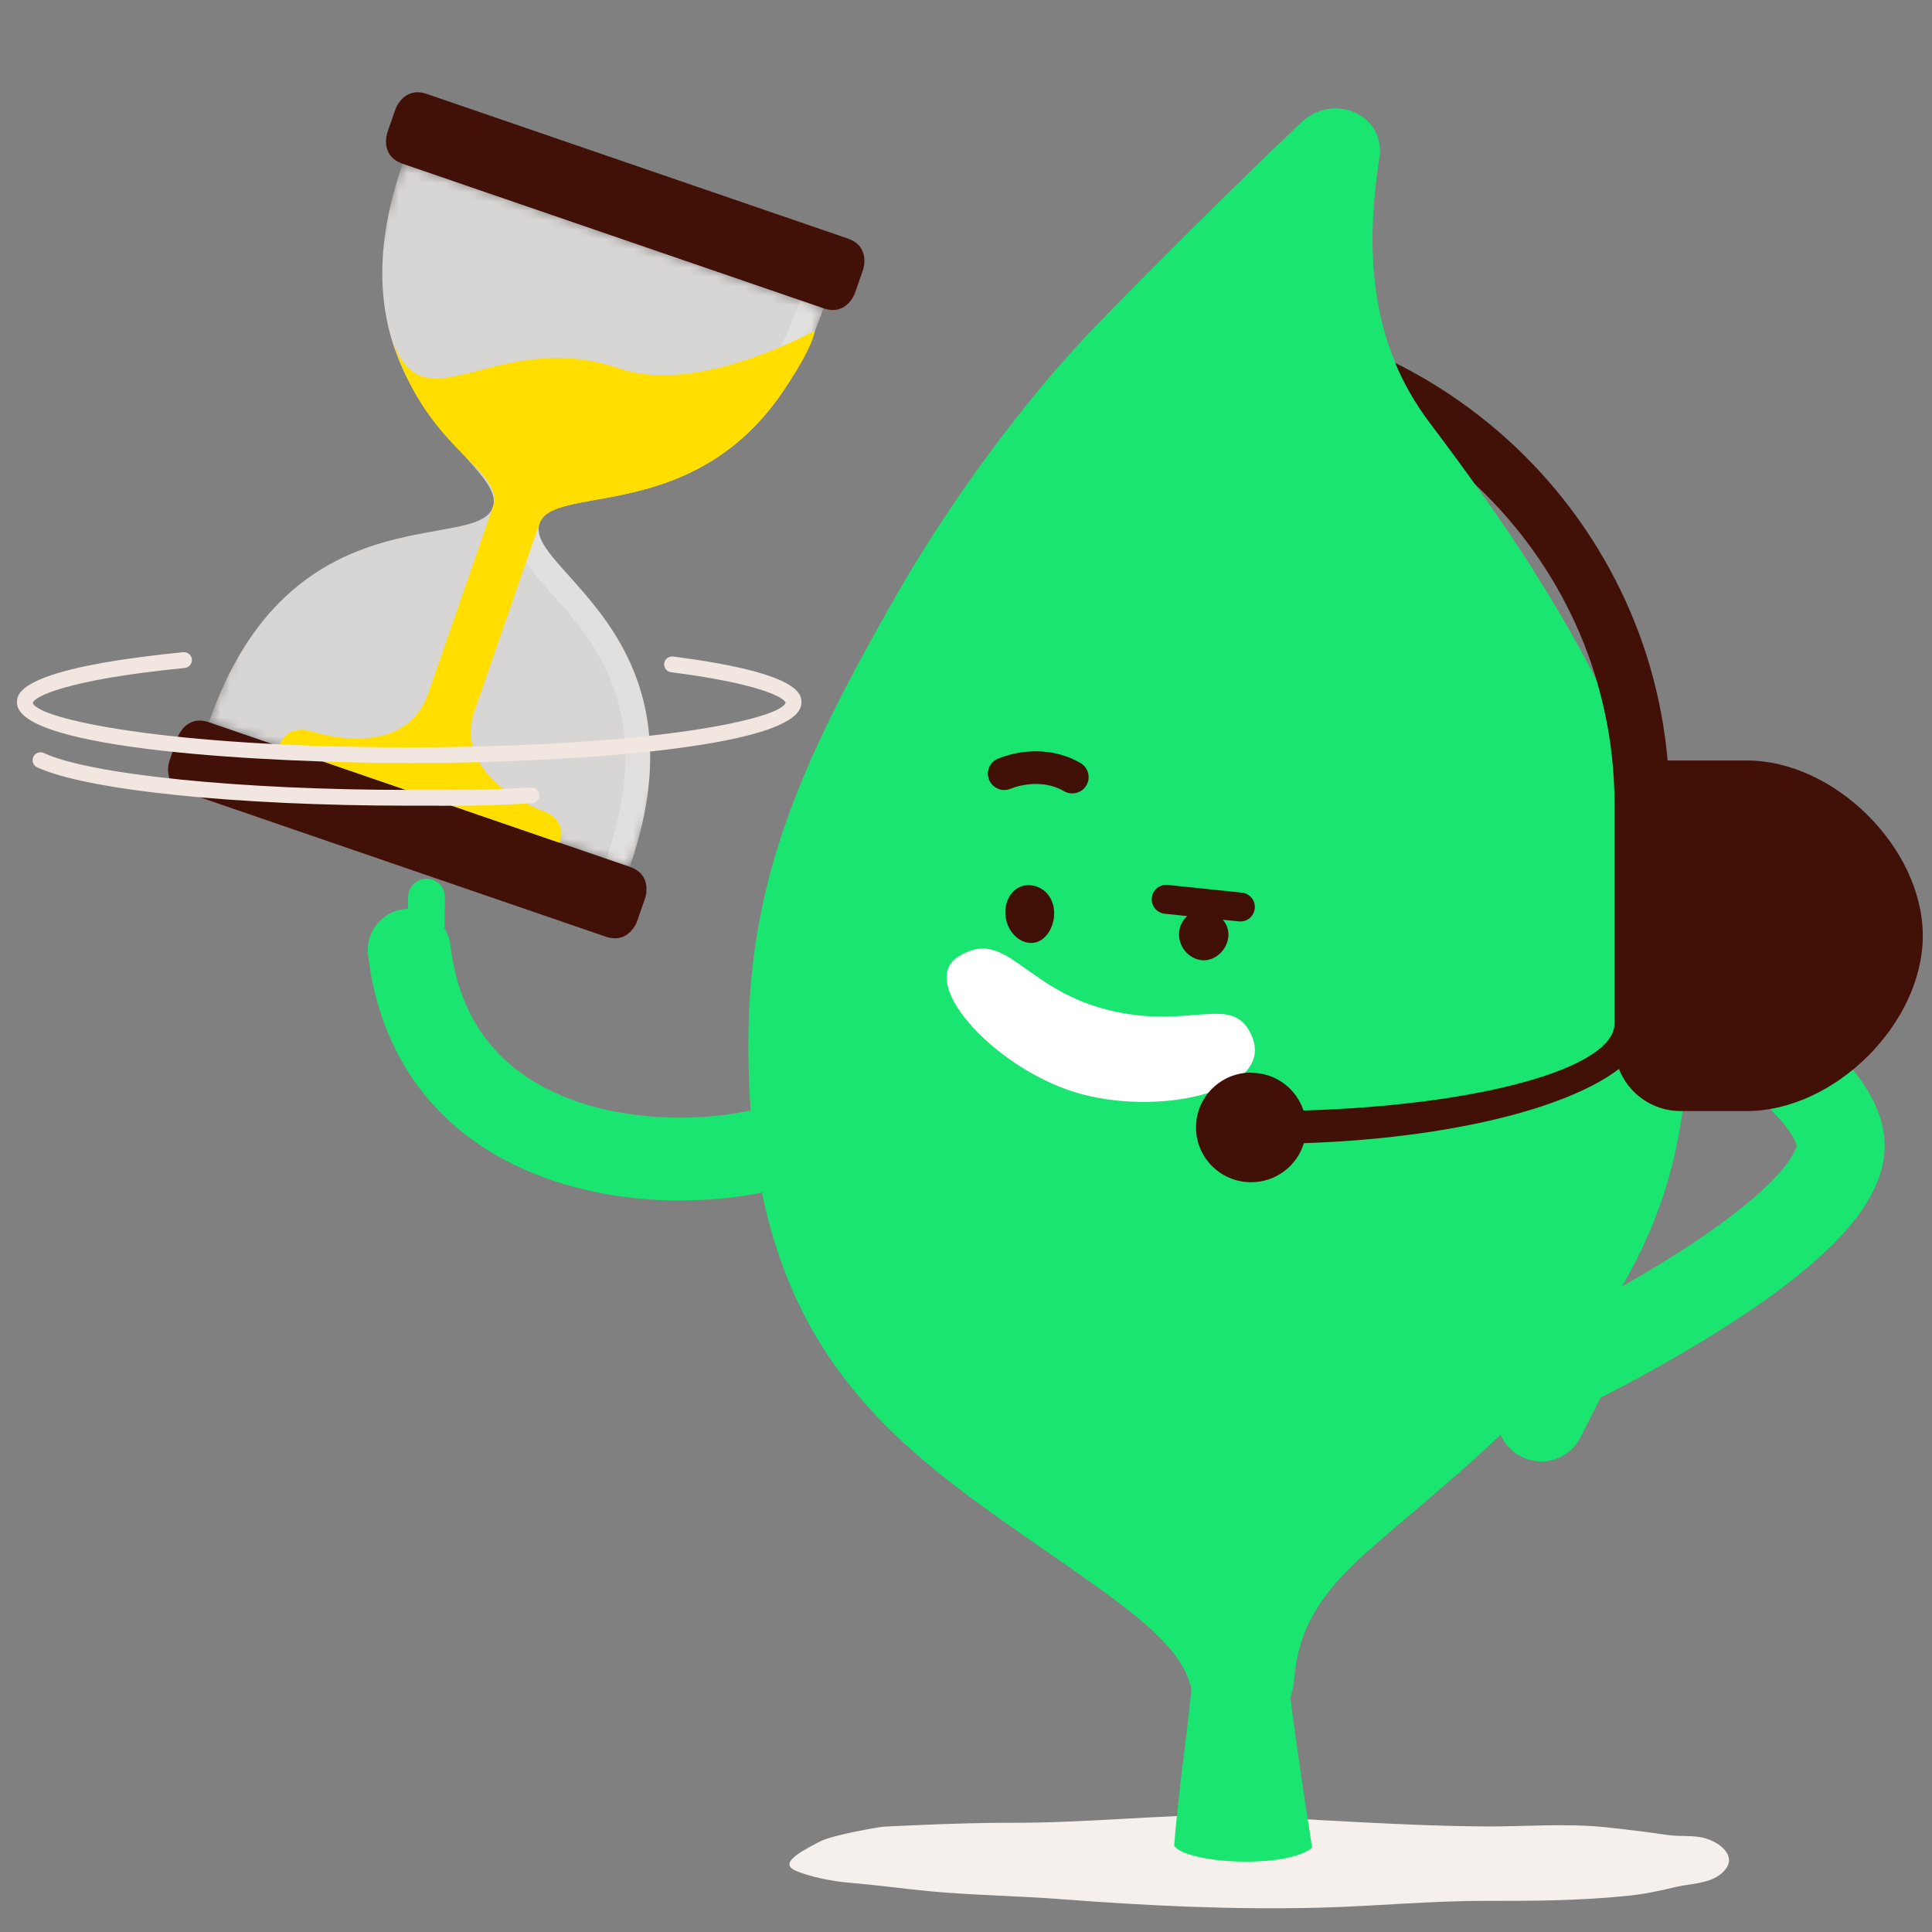
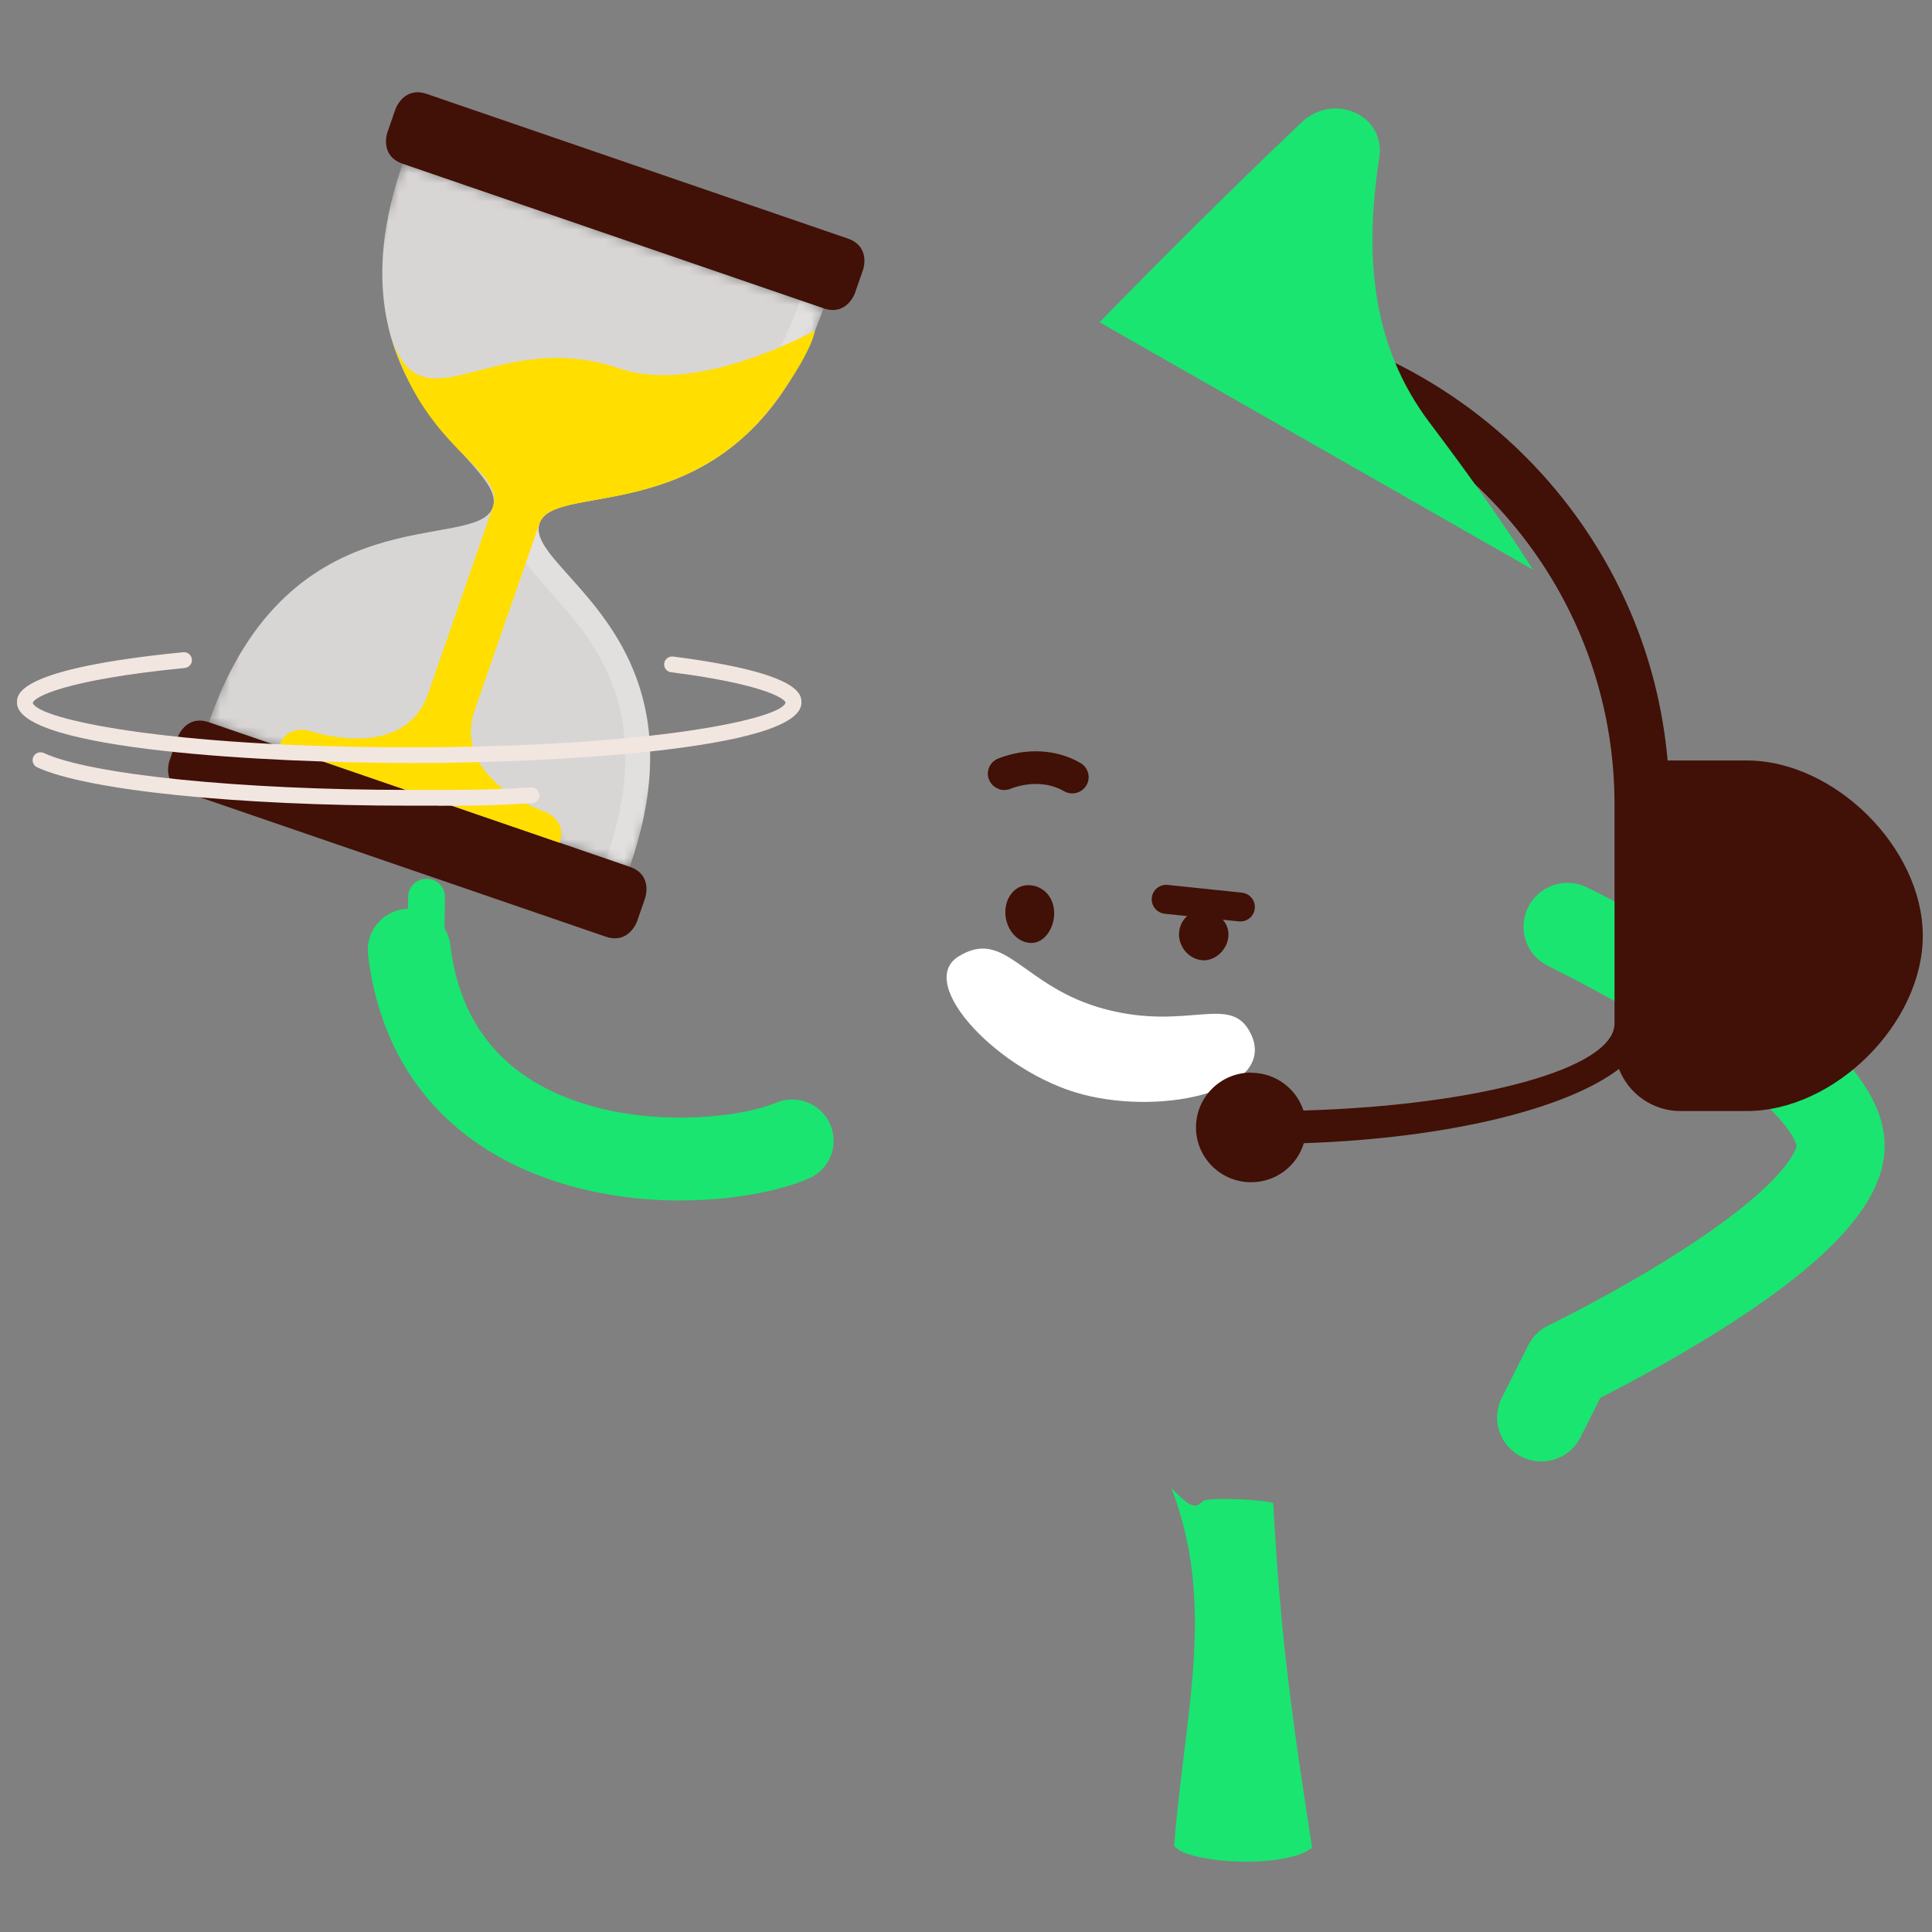
<svg xmlns="http://www.w3.org/2000/svg" width="206" height="206" viewBox="0 0 206 206" fill="none">
  <rect x="0" y="0" width="206" height="206" fill="#808080" stroke="none" />
  <path d="M91.16 31.248C91.16 31.248 90.297 33.732 87.81 32.874L42.936 17.462C40.439 16.603 41.302 14.128 41.302 14.128L42.165 11.644C42.165 11.644 43.028 9.16 45.515 10.019L90.39 25.431C92.886 26.29 92.023 28.764 92.023 28.764L91.16 31.248Z" fill="#411007" />
  <path d="M67.925 98.243C67.925 98.243 67.062 100.727 64.575 99.868L19.7 84.456C17.204 83.597 18.067 81.122 18.067 81.122L18.93 78.638C18.93 78.638 19.793 76.154 22.28 77.013L67.154 92.425C69.651 93.284 68.788 95.758 68.788 95.758L67.925 98.243Z" fill="#411007" />
  <g opacity="0.72">
    <mask id="mask0_9789_37485" style="mask-type:luminance" maskUnits="userSpaceOnUse" x="22" y="17" width="66" height="76">
      <path d="M42.921 17.446L22.27 76.996L67.154 92.41L87.805 32.861L42.921 17.446Z" fill="white" />
    </mask>
    <g mask="url(#mask0_9789_37485)">
      <path d="M87.8 32.874C79.198 57.686 59.248 50.834 57.531 55.793C55.815 60.752 75.756 67.604 67.154 92.416L22.279 77.004C30.881 52.192 50.832 59.044 52.548 54.085C54.265 49.126 34.324 42.274 42.926 17.462L87.8 32.874Z" fill="#FAF6F4" />
    </g>
  </g>
  <g opacity="0.25">
    <mask id="mask1_9789_37485" style="mask-type:luminance" maskUnits="userSpaceOnUse" x="22" y="17" width="66" height="76">
      <path d="M42.921 17.446L22.27 76.996L67.154 92.41L87.805 32.861L42.921 17.446Z" fill="white" />
    </mask>
    <g mask="url(#mask1_9789_37485)">
      <path d="M67.154 92.416L64.658 91.557C67.07 84.595 67.33 78.639 65.437 73.347C63.841 68.887 60.993 65.702 58.701 63.153C56.186 60.346 54.005 57.917 55.045 54.934C56.084 51.943 59.294 51.37 63.016 50.705C66.402 50.096 70.615 49.348 74.633 46.818C79.403 43.816 82.892 38.978 85.314 32.006L87.81 32.865C85.193 40.418 81.342 45.7 76.053 49.034C71.59 51.841 67.098 52.644 63.489 53.282C60.028 53.9 58.042 54.316 57.541 55.784C57.03 57.243 58.329 58.794 60.668 61.398C63.108 64.123 66.152 67.511 67.924 72.461C70.031 78.334 69.78 84.853 67.154 92.407V92.416Z" fill="white" />
    </g>
  </g>
  <path d="M86.901 35.256C86.91 35.192 74.541 42.21 66.05 39.292C52.484 34.628 44.643 46.688 41.535 35.228C45.061 48.24 53.997 49.911 52.54 54.094L45.655 73.938C43.075 81.381 33.1 77.955 33.1 77.955C33.1 77.955 30.604 77.097 29.75 79.581L59.666 89.858C60.529 87.374 58.033 86.525 58.033 86.525C58.033 86.525 48.058 83.099 50.638 75.656L57.523 55.812C58.97 51.638 73.307 55.812 82.948 42.496C82.948 42.496 86.446 37.712 86.892 35.266L86.901 35.256Z" fill="#FFDE00" />
-   <path d="M158.156 194.75C162.648 194.768 167.055 194.371 171.509 194.861C173.606 195.091 175.685 195.341 177.773 195.655C179.118 195.858 180.566 195.627 181.883 196.024C183.489 196.504 185.595 198.139 183.433 199.856C182.143 200.881 180.018 200.863 178.571 201.223C176.845 201.648 175.175 201.98 173.412 202.156C168.391 202.664 163.399 202.691 158.361 202.682C152.505 202.673 146.724 203.245 140.878 203.402C131.497 203.652 122.208 203.199 112.864 202.479C108.8 202.165 103.325 202.054 99.261 201.666C95.902 201.352 93.944 201.029 90.585 200.752C88.961 200.623 86.279 200.133 84.739 199.413C82.864 198.536 86.177 197.049 87.309 196.412C88.757 195.599 94.092 194.778 94.092 194.778C94.092 194.778 102.258 194.334 107.779 194.353C115.75 194.39 123.73 193.485 131.71 193.503C131.71 193.503 148.933 194.704 158.138 194.741" fill="#F6F0ED" />
  <path d="M164.318 155.819C163.612 155.819 162.898 155.662 162.221 155.32C159.901 154.166 158.964 151.358 160.123 149.05L162.944 143.445C163.408 142.521 164.169 141.773 165.097 141.33C165.171 141.293 172.177 137.904 179.09 133.472C191.098 125.78 191.562 122.206 191.562 122.169C191.562 122.141 191.098 118.568 179.09 110.876C172.177 106.443 165.162 103.054 165.097 103.017C162.759 101.891 161.784 99.093 162.916 96.775C164.049 94.448 166.851 93.478 169.189 94.605C169.496 94.753 176.808 98.289 184.25 103.063C195.645 110.386 200.952 116.453 200.952 122.178C200.952 127.903 195.645 133.97 184.25 141.293C178.682 144.867 173.189 147.748 170.646 149.031L168.53 153.242C167.705 154.877 166.053 155.828 164.327 155.828L164.318 155.819Z" fill="#1AE570" />
  <path d="M124.88 158.616C129.724 171.156 126.328 182.404 125.196 196.809C126.541 198.73 137.166 199.293 139.904 197.012C137.769 183.262 136.517 174.388 135.756 160.26C134.466 159.872 129.65 159.678 128.379 159.974C127.627 160.537 127.414 161.35 124.871 158.625" fill="#1AE570" />
-   <path d="M117.216 34.37C108.966 42.828 100.968 54.02 95.521 63.55C85.648 80.836 79.978 93.312 79.802 110.469C79.412 147.387 98.713 155.947 117.587 169.642C123.721 174.093 126.838 177.149 127.256 181.286C127.803 186.827 129.557 186.106 131.998 185.876C134.002 185.682 137.584 183.77 138.001 178.922C138.595 172.135 142.316 168.377 147.819 163.667C160.067 153.196 176.557 140.489 179.415 118.336C183.173 89.249 167.315 64.824 152.458 45.109C146.158 36.761 145.471 27.185 147.058 16.797C147.745 12.29 142.196 9.806 138.762 13.057C131.385 20.038 122.282 29.171 117.216 34.37Z" fill="#1AE570" />
  <path d="M102.175 102.001C97.591 104.882 106.517 114.347 115.398 116.684C124.278 119.02 136.276 116.129 133.353 110.192C131.228 105.889 126.765 109.943 117.875 107.615C108.995 105.279 107.232 98.825 102.175 102.001Z" fill="white" />
  <path d="M123.952 97.384C124.026 97.403 124.11 97.421 124.193 97.43L132.09 98.243C132.944 98.335 133.705 97.716 133.788 96.867C133.881 96.017 133.259 95.269 132.406 95.177L124.509 94.355C123.655 94.272 122.894 94.882 122.811 95.731C122.727 96.498 123.228 97.19 123.952 97.384Z" fill="#411007" />
  <path d="M128.703 97.135C130.123 97.412 131.171 98.575 130.958 100.016C130.745 101.456 129.353 102.629 127.933 102.352C126.513 102.075 125.53 100.671 125.743 99.231C125.956 97.79 127.283 96.849 128.703 97.135Z" fill="#411007" />
  <path d="M109.551 94.383C110.98 94.337 112.251 95.38 112.39 97.088C112.52 98.787 111.472 100.496 110.033 100.542C108.604 100.588 107.342 99.249 107.203 97.55C107.073 95.851 108.122 94.429 109.551 94.383Z" fill="#411007" />
  <path d="M106.609 84.179C106.962 84.272 107.342 84.262 107.713 84.115C109.244 83.505 111.546 83.247 113.439 84.355C114.274 84.844 115.341 84.567 115.833 83.745C116.325 82.924 116.046 81.852 115.22 81.363C112.687 79.876 109.402 79.701 106.424 80.883C105.533 81.243 105.097 82.249 105.458 83.136C105.672 83.662 106.117 84.032 106.628 84.17" fill="#411007" />
  <path d="M133.408 114.384C136.016 114.384 138.215 116.074 138.985 118.41C157.655 117.866 172.149 113.923 172.149 109.13V85.767C172.149 79.313 170.832 73.172 168.456 67.576C166.081 61.989 162.638 56.947 158.398 52.718C154.157 48.489 149.09 45.072 143.467 42.699L145.75 37.315C152.069 39.975 157.767 43.826 162.545 48.581C167.324 53.337 171.194 59.007 173.866 65.295C175.963 70.217 177.318 75.527 177.81 81.086H186.235C195.626 81.086 205.017 90.431 205.017 99.776C205.017 109.121 195.626 118.466 186.235 118.466H179.192C176.195 118.466 173.643 116.601 172.623 113.978C167.027 118.254 154.278 121.384 139.022 121.892C138.299 124.302 136.053 126.056 133.399 126.056C130.161 126.056 127.525 123.443 127.525 120.211C127.525 116.979 130.151 114.366 133.399 114.366" fill="#411007" />
  <path d="M163.473 60.77C159.956 55.258 156.179 50.031 152.458 45.1C150.881 43.013 149.656 40.852 148.737 38.617C147.809 36.383 147.187 34.083 146.807 31.71C146.427 29.346 146.287 26.908 146.352 24.424C146.417 21.931 146.668 19.392 147.067 16.788C147.243 15.661 147.02 14.664 146.547 13.842C146.074 13.029 145.332 12.392 144.469 12.004C143.606 11.617 142.613 11.469 141.62 11.626C140.627 11.783 139.634 12.235 138.78 13.048C136.934 14.793 134.985 16.677 133.018 18.588C131.051 20.509 129.056 22.467 127.144 24.369C125.233 26.271 123.386 28.118 121.707 29.817C120.027 31.516 118.505 33.058 117.243 34.361L163.5 60.77H163.473Z" fill="#1AE570" />
  <path d="M72.555 128.005C66.143 128.005 58.961 126.684 52.808 123.12C45.051 118.613 40.365 111.244 39.242 101.807C38.955 99.397 40.69 97.208 43.112 96.922C45.543 96.636 47.733 98.363 48.02 100.773C48.809 107.458 51.927 112.426 57.263 115.52C66.152 120.682 78.447 119.38 82.762 117.579C85.007 116.637 87.606 117.69 88.543 119.934C89.489 122.178 88.432 124.754 86.177 125.687C82.957 127.035 78.029 127.995 72.545 127.995L72.555 128.005Z" fill="#1AE570" />
  <path d="M45.394 103.247C45.394 103.247 45.375 103.247 45.366 103.247C44.28 103.229 43.417 102.342 43.436 101.262L43.519 95.62C43.538 94.549 44.41 93.699 45.487 93.699C45.496 93.699 45.505 93.699 45.514 93.699C46.6 93.718 47.463 94.604 47.444 95.685L47.361 101.327C47.342 102.398 46.47 103.247 45.394 103.247Z" fill="#1AE570" />
  <path d="M43.631 81.353C29.165 81.353 1.81 80.005 1.81 74.917C1.81 74.021 1.81 71.297 19.533 69.543C19.988 69.497 20.415 69.838 20.461 70.3C20.507 70.762 20.164 71.177 19.7 71.223C6.811 72.498 3.638 74.335 3.498 74.936C3.888 76.625 17.64 79.682 43.631 79.682C69.623 79.682 83.365 76.625 83.764 74.917C83.653 74.446 81.24 72.913 71.553 71.676C71.089 71.621 70.764 71.196 70.82 70.734C70.885 70.272 71.311 69.949 71.766 70.004C85.453 71.759 85.453 74.058 85.453 74.926C85.453 80.024 58.098 81.363 43.631 81.363V81.353Z" fill="#F2E6E1" />
  <path d="M46.739 85.906C46.322 85.906 45.877 85.906 45.403 85.906H43.631C25.184 85.906 9.242 84.262 3.962 81.815C3.535 81.621 3.359 81.122 3.554 80.697C3.749 80.273 4.259 80.097 4.676 80.291C9.669 82.609 25.685 84.225 43.631 84.225H45.403C50.405 84.225 51.908 84.225 56.622 83.966C57.086 83.939 57.485 84.29 57.513 84.76C57.541 85.231 57.179 85.619 56.715 85.647C52.4 85.887 50.748 85.915 46.739 85.915V85.906Z" fill="#F2E6E1" />
</svg>